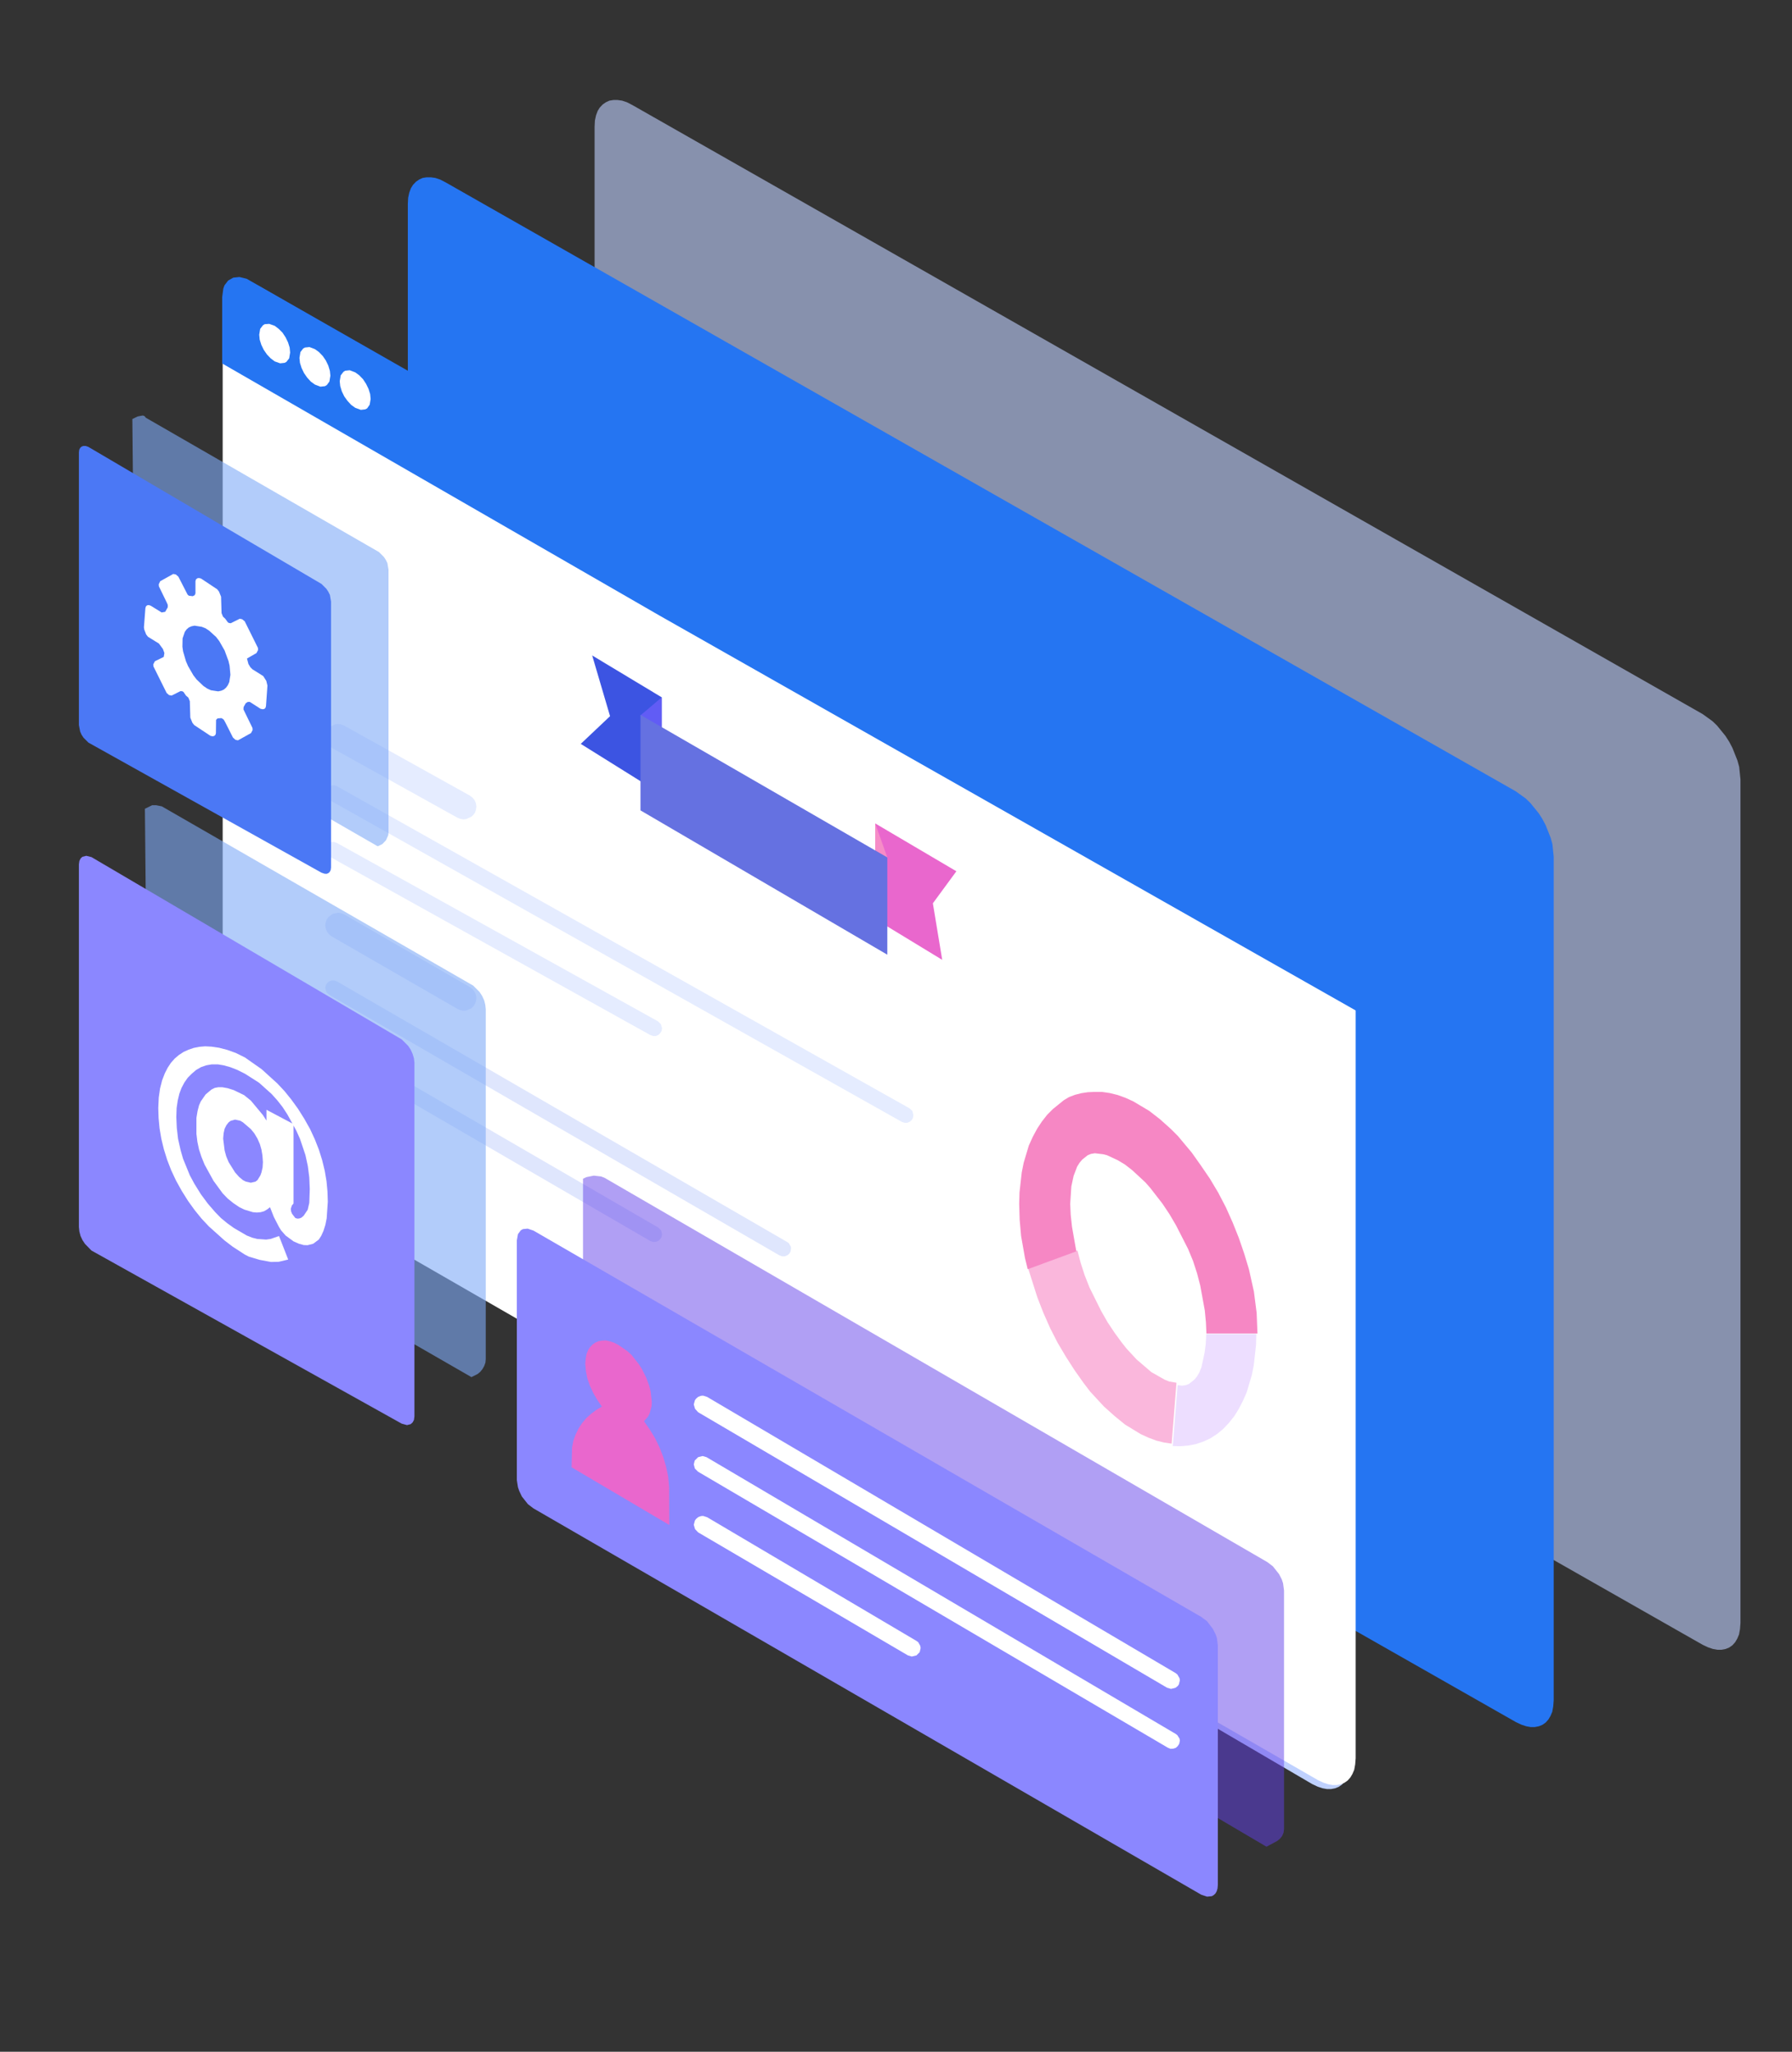
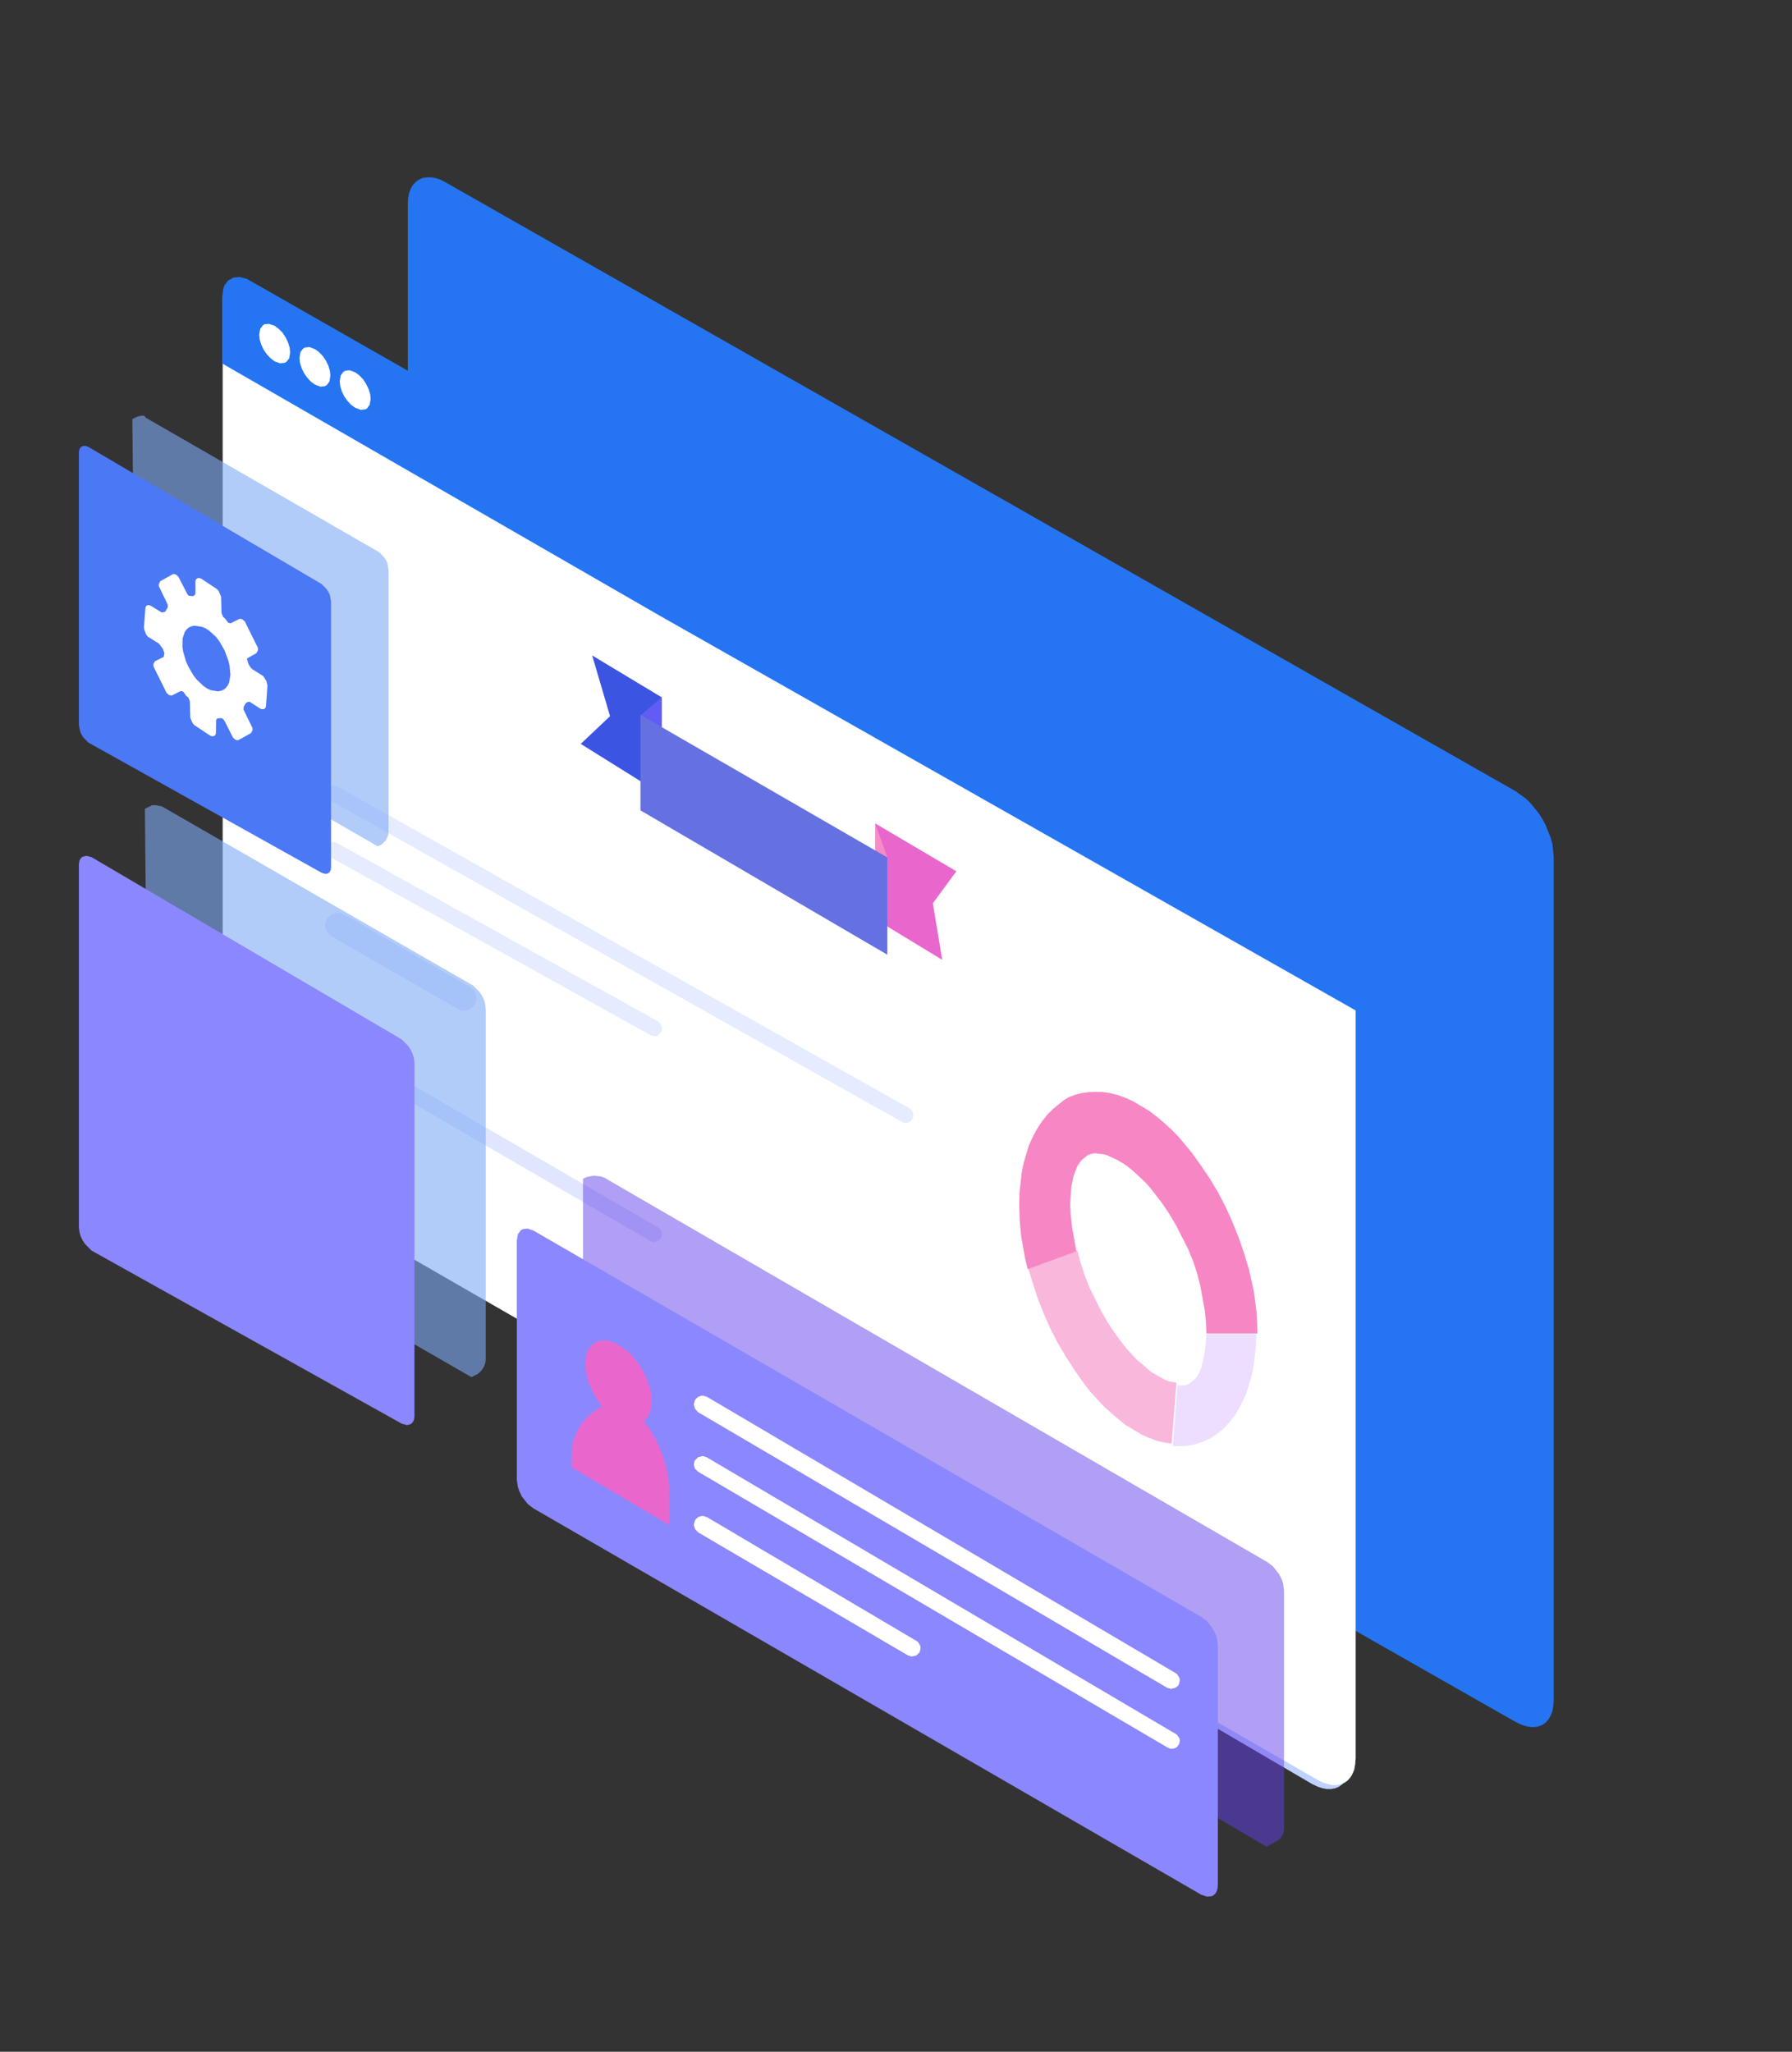
<svg xmlns="http://www.w3.org/2000/svg" height="1274" node-id="1" sillyvg="true" template-height="1274" template-width="1113" version="1.1" viewBox="0 0 1113 1274" width="1113">
  <rect x="0" y="0" width="1113" height="1274" fill="#333333" stroke="none" />
  <defs node-id="91">
    <linearGradient gradientUnits="objectBoundingBox" id="paint0_linear_1707_19427" node-id="37" spreadMethod="pad" x1="725.124" x2="725.124" y1="331.053" y2="1020">
      <stop offset="0.02" stop-color="#bfd1ff" />
      <stop offset="1" stop-color="#ffffff" />
    </linearGradient>
    <linearGradient gradientUnits="objectBoundingBox" id="paint1_linear_1707_19427" node-id="40" spreadMethod="pad" x1="609.124" x2="609.124" y1="365.824" y2="937.614">
      <stop offset="0.02" stop-color="#2575f2" />
      <stop offset="1" stop-color="#6a11c1" />
    </linearGradient>
    <linearGradient gradientUnits="objectBoundingBox" id="paint2_linear_1707_19427" node-id="43" spreadMethod="pad" x1="489.611" x2="489.611" y1="465.836" y2="1106.82">
      <stop offset="0.02" stop-color="#bfd1ff" />
      <stop offset="1" stop-color="#ffffff" />
    </linearGradient>
    <linearGradient gradientUnits="objectBoundingBox" id="paint3_linear_1707_19427" node-id="46" spreadMethod="pad" x1="347.166" x2="411.343" y1="448.399" y2="450.996">
      <stop offset="0" stop-color="#3c54e2" />
      <stop offset="1" stop-color="#f582c2" />
    </linearGradient>
    <linearGradient gradientUnits="objectBoundingBox" id="paint4_linear_1707_19427" node-id="49" spreadMethod="pad" x1="543.553" x2="594.004" y1="553.675" y2="553.675">
      <stop offset="0" stop-color="#e967cd" />
      <stop offset="1" stop-color="#e967cd" />
    </linearGradient>
    <linearGradient gradientUnits="objectBoundingBox" id="paint5_linear_1707_19427" node-id="52" spreadMethod="pad" x1="397.766" x2="551.122" y1="518.287" y2="518.287">
      <stop offset="0" stop-color="#6571e1" />
      <stop offset="1" stop-color="#f687c4" />
    </linearGradient>
    <linearGradient gradientUnits="objectBoundingBox" id="paint6_linear_1707_19427" node-id="55" spreadMethod="pad" x1="730.662" x2="638.12" y1="836.463" y2="836.463">
      <stop offset="0" stop-color="#6571e1" />
      <stop offset="1" stop-color="#f687c4" />
    </linearGradient>
    <linearGradient gradientUnits="objectBoundingBox" id="paint7_linear_1707_19427" node-id="58" spreadMethod="pad" x1="781.004" x2="633.004" y1="753.037" y2="753.037">
      <stop offset="0" stop-color="#6571e1" />
      <stop offset="1" stop-color="#f687c4" />
    </linearGradient>
    <linearGradient gradientUnits="objectBoundingBox" id="paint8_linear_1707_19427" node-id="61" spreadMethod="pad" x1="242.77" x2="195.149" y1="604.474" y2="838.115">
      <stop offset="0" stop-color="#7eaaf7" />
      <stop offset="1" stop-color="#a671da" />
    </linearGradient>
    <linearGradient gradientUnits="objectBoundingBox" id="paint9_linear_1707_19427" node-id="64" spreadMethod="pad" x1="69.518" x2="316.213" y1="505.879" y2="600.202">
      <stop offset="0" stop-color="#8b87ff" />
      <stop offset="1" stop-color="#f68bc6" />
    </linearGradient>
    <linearGradient gradientUnits="objectBoundingBox" id="paint10_linear_1707_19427" node-id="67" spreadMethod="pad" x1="362.026" x2="797.404" y1="938.289" y2="938.289">
      <stop offset="0" stop-color="#623fe9" />
      <stop offset="0.168" stop-color="#6d49e8" />
      <stop offset="0.7" stop-color="#8c65e5" />
      <stop offset="1" stop-color="#976fe4" />
    </linearGradient>
    <linearGradient gradientUnits="objectBoundingBox" id="paint11_linear_1707_19427" node-id="72" spreadMethod="pad" x1="363.875" x2="767.672" y1="732.915" y2="1007.79">
      <stop offset="0" stop-color="#8b87ff" />
      <stop offset="1" stop-color="#f68bc6" />
    </linearGradient>
    <linearGradient gradientUnits="objectBoundingBox" id="paint12_linear_1707_19427" node-id="75" spreadMethod="pad" x1="355.429" x2="416.268" y1="889.089" y2="889.089">
      <stop offset="0" stop-color="#e967cd" />
      <stop offset="0.159" stop-color="#eb6fc3" />
      <stop offset="0.429" stop-color="#f086a9" />
      <stop offset="0.772" stop-color="#f8aa7e" />
      <stop offset="1" stop-color="#fec55e" />
    </linearGradient>
    <linearGradient gradientUnits="objectBoundingBox" id="paint13_linear_1707_19427" node-id="81" spreadMethod="pad" x1="197.003" x2="161.063" y1="336.698" y2="512.666">
      <stop offset="0" stop-color="#7eaaf7" />
      <stop offset="1" stop-color="#a671da" />
    </linearGradient>
    <linearGradient gradientUnits="objectBoundingBox" id="paint14_linear_1707_19427" node-id="84" spreadMethod="pad" x1="55.564" x2="236.776" y1="521.605" y2="484.49">
      <stop offset="0.02" stop-color="#2575f2" />
      <stop offset="1" stop-color="#b881ff" />
    </linearGradient>
    <linearGradient gradientUnits="objectBoundingBox" id="paint15_linear_1707_19427" node-id="87" spreadMethod="pad" x1="201.409" x2="783.983" y1="401.927" y2="370.494">
      <stop offset="0.02" stop-color="#2575f2" />
      <stop offset="1" stop-color="#6a11c1" />
    </linearGradient>
  </defs>
-   <path d="M 1081.00 484.00 L 1080.20 476.20 L 1079.10 472.20 L 1076.00 464.40 L 1074.00 460.60 L 1071.70 457.00 L 1066.50 450.60 L 1063.60 447.80 L 1057.50 443.40 L 392.70 65.20 L 389.40 63.50 L 386.40 62.50 L 383.60 62.10 L 381.00 62.10 L 378.50 62.50 L 376.30 63.50 L 374.30 64.90 L 372.50 66.80 L 371.20 68.90 L 370.20 71.60 L 369.50 74.80 L 369.30 78.70 L 369.30 602.40 L 370.10 610.20 L 371.10 614.20 L 374.20 622.00 L 376.30 625.80 L 378.50 629.40 L 383.70 635.80 L 386.70 638.70 L 392.70 643.10 L 1057.50 1021.30 L 1060.90 1022.90 L 1063.90 1023.90 L 1066.70 1024.40 L 1069.20 1024.40 L 1071.80 1023.90 L 1074.00 1023.00 L 1076.00 1021.60 L 1077.70 1019.70 L 1079.00 1017.50 L 1080.10 1014.90 L 1080.70 1011.60 L 1081.00 1007.70 L 1081.00 484.00 Z" fill="url(#paint0_linear_1707_19427)" fill-opacity="0.6" fill-rule="nonzero" node-id="200" stroke="none" target-height="962.3" target-width="711.7" target-x="369.3" target-y="62.1" />
  <path d="M 965.00 532.00 L 964.20 524.20 L 963.10 520.20 L 960.00 512.40 L 958.00 508.60 L 955.70 505.00 L 950.50 498.60 L 947.60 495.80 L 941.50 491.40 L 276.70 113.20 L 273.40 111.50 L 270.40 110.50 L 267.60 110.10 L 265.00 110.10 L 262.50 110.50 L 260.30 111.50 L 258.30 112.90 L 256.50 114.80 L 255.20 116.90 L 254.20 119.60 L 253.50 122.80 L 253.30 126.70 L 253.30 650.40 L 254.10 658.20 L 255.10 662.20 L 258.20 670.00 L 260.30 673.80 L 262.50 677.40 L 267.70 683.80 L 270.70 686.70 L 276.70 691.10 L 941.50 1069.30 L 944.90 1070.90 L 947.90 1071.90 L 950.70 1072.40 L 953.20 1072.40 L 955.80 1071.90 L 958.00 1071.00 L 960.00 1069.60 L 961.70 1067.70 L 963.00 1065.50 L 964.10 1062.90 L 964.70 1059.60 L 965.00 1055.70 L 965.00 532.00 Z" fill="url(#paint1_linear_1707_19427)" fill-rule="nonzero" node-id="202" stroke="none" target-height="962.3" target-width="711.7" target-x="253.3" target-y="110.1" />
  <path d="M 838.50 637.50 L 837.60 629.70 L 836.60 625.70 L 833.50 617.90 L 831.50 614.10 L 829.20 610.50 L 824.00 604.10 L 821.10 601.30 L 815.00 596.90 L 164.20 218.70 L 160.90 217.00 L 157.80 216.00 L 155.10 215.60 L 152.50 215.60 L 150.00 216.00 L 147.70 217.00 L 145.80 218.40 L 144.00 220.30 L 142.70 222.40 L 141.70 225.10 L 141.00 228.30 L 140.70 232.20 L 140.70 686.00 L 141.60 693.70 L 144.00 701.70 L 147.70 709.30 L 152.50 716.30 L 158.10 722.20 L 164.20 726.60 L 815.00 1107.80 L 818.40 1109.40 L 821.40 1110.40 L 824.20 1110.90 L 826.70 1110.90 L 829.30 1110.40 L 831.50 1109.50 L 833.50 1108.10 L 835.20 1106.20 L 836.50 1104.00 L 837.50 1101.40 L 838.20 1098.10 L 838.50 1094.20 L 838.50 637.50 Z" fill="url(#paint2_linear_1707_19427)" fill-rule="nonzero" node-id="204" stroke="none" target-height="895.3" target-width="697.8" target-x="140.7" target-y="215.6" />
  <path d="M 842.00 597.00 L 841.20 589.20 L 840.10 585.20 L 837.00 577.40 L 835.00 573.60 L 832.70 570.00 L 827.50 563.60 L 824.60 560.80 L 818.50 556.40 L 161.70 178.20 L 158.40 176.50 L 155.40 175.50 L 152.60 175.10 L 150.00 175.10 L 147.50 175.50 L 145.30 176.50 L 143.30 177.90 L 141.50 179.80 L 140.20 181.90 L 139.20 184.60 L 138.50 187.80 L 138.30 191.70 L 138.30 686.40 L 139.10 694.20 L 140.10 698.20 L 143.20 706.00 L 145.30 709.80 L 147.50 713.40 L 152.70 719.80 L 155.70 722.70 L 161.70 727.10 L 818.50 1105.30 L 821.90 1106.90 L 824.90 1107.90 L 827.70 1108.40 L 830.20 1108.40 L 832.80 1107.90 L 835.00 1107.00 L 837.00 1105.60 L 838.70 1103.70 L 840.00 1101.50 L 841.10 1098.90 L 841.70 1095.60 L 842.00 1091.70 L 842.00 597.00 Z" fill="#ffffff" fill-rule="nonzero" node-id="206" stroke="none" target-height="933.3" target-width="703.7" target-x="138.3" target-y="175.1" />
  <path d="M 202.00 574.60 L 202.30 572.60 L 202.90 570.90 L 203.90 569.50 L 206.70 567.40 L 210.20 566.70 L 211.90 567.00 L 213.80 567.80 L 292.00 613.00 L 293.60 614.30 L 294.80 615.90 L 295.60 617.70 L 295.90 619.80 L 295.60 621.70 L 295.00 623.40 L 294.00 624.90 L 292.70 626.10 L 289.50 627.50 L 287.70 627.60 L 286.00 627.30 L 284.20 626.50 L 205.90 581.40 L 204.30 580.10 L 203.10 578.50 L 202.30 576.60 L 202.00 574.60 Z" fill="#dfe6fd" fill-rule="nonzero" node-id="208" stroke="none" target-height="60.9" target-width="93.9" target-x="202" target-y="566.7" />
-   <path d="M 202.00 613.50 L 202.30 611.80 L 203.20 610.40 L 204.40 609.40 L 205.90 608.80 L 207.60 608.80 L 209.30 609.40 L 488.90 771.20 L 489.90 771.90 L 491.20 774.10 L 491.30 775.30 L 491.00 777.10 L 490.20 778.50 L 488.90 779.50 L 487.40 780.10 L 485.80 780.10 L 484.10 779.50 L 204.40 617.70 L 202.70 616.00 L 202.00 613.50 Z" fill="#dfe6fd" fill-rule="nonzero" node-id="210" stroke="none" target-height="171.3" target-width="289.3" target-x="202" target-y="608.8" />
-   <path d="M 202.00 650.70 L 202.30 648.90 L 203.20 647.60 L 204.40 646.50 L 205.90 646.00 L 207.50 645.90 L 209.20 646.50 L 408.80 762.20 L 410.60 764.00 L 411.20 766.40 L 410.90 768.10 L 410.00 769.50 L 408.80 770.60 L 407.30 771.10 L 405.60 771.20 L 403.90 770.60 L 204.40 654.80 L 202.60 653.10 L 202.00 650.70 Z" fill="#dfe6fd" fill-rule="nonzero" node-id="212" stroke="none" target-height="125.3" target-width="209.2" target-x="202" target-y="645.9" />
-   <path d="M 202.00 457.50 L 202.30 455.50 L 202.90 453.80 L 205.20 451.10 L 208.40 449.70 L 210.10 449.50 L 211.90 449.80 L 213.80 450.60 L 291.80 494.00 L 293.50 495.30 L 294.80 496.90 L 295.60 498.80 L 295.90 500.90 L 295.60 502.90 L 295.00 504.60 L 294.00 506.00 L 292.70 507.20 L 289.50 508.60 L 287.80 508.80 L 286.00 508.50 L 284.20 507.80 L 206.10 464.40 L 204.40 463.10 L 203.10 461.50 L 202.30 459.60 L 202.00 457.50 Z" fill="#e5ecff" fill-rule="nonzero" node-id="214" stroke="none" target-height="59.3" target-width="93.9" target-x="202" target-y="449.5" />
+   <path d="M 202.00 650.70 L 202.30 648.90 L 203.20 647.60 L 204.40 646.50 L 205.90 646.00 L 207.50 645.90 L 209.20 646.50 L 408.80 762.20 L 410.60 764.00 L 411.20 766.40 L 410.90 768.10 L 410.00 769.50 L 407.30 771.10 L 405.60 771.20 L 403.90 770.60 L 204.40 654.80 L 202.60 653.10 L 202.00 650.70 Z" fill="#dfe6fd" fill-rule="nonzero" node-id="212" stroke="none" target-height="125.3" target-width="209.2" target-x="202" target-y="645.9" />
  <path d="M 202.00 492.50 L 202.30 490.70 L 203.20 489.30 L 204.40 488.30 L 205.90 487.70 L 207.60 487.70 L 209.30 488.20 L 564.90 688.20 L 566.70 689.90 L 567.30 692.40 L 567.00 694.20 L 566.20 695.60 L 564.90 696.60 L 563.40 697.20 L 561.80 697.20 L 560.10 696.60 L 204.50 496.70 L 202.70 494.90 L 202.00 492.50 Z" fill="#e5ecff" fill-rule="nonzero" node-id="216" stroke="none" target-height="209.5" target-width="365.3" target-x="202" target-y="487.7" />
  <path d="M 202.00 527.60 L 202.30 525.90 L 203.20 524.50 L 204.40 523.40 L 205.90 522.80 L 207.50 522.80 L 209.20 523.40 L 408.70 634.20 L 410.50 636.00 L 411.20 638.50 L 410.90 640.20 L 410.00 641.60 L 408.80 642.70 L 407.30 643.30 L 405.60 643.30 L 403.90 642.70 L 204.50 531.80 L 202.70 530.10 L 202.00 527.60 Z" fill="#e5ecff" fill-rule="nonzero" node-id="218" stroke="none" target-height="120.5" target-width="209.2" target-x="202" target-y="522.8" />
  <path d="M 367.80 407.00 L 411.00 433.00 L 411.00 493.30 L 360.70 461.90 L 378.90 444.70 L 367.80 407.00 Z" fill="url(#paint3_linear_1707_19427)" fill-rule="nonzero" node-id="220" stroke="none" target-height="86.3" target-width="50.3" target-x="360.7" target-y="407" />
  <path d="M 397.80 444.20 L 411.00 475.70 L 411.00 433.00 L 397.80 444.20 Z" fill="#615cf5" fill-rule="nonzero" node-id="222" stroke="none" target-height="42.7" target-width="13.2" target-x="397.8" target-y="433" />
  <path d="M 543.60 511.30 L 594.00 541.00 L 579.40 560.90 L 585.20 596.00 L 543.60 570.70 L 543.60 511.30 Z" fill="url(#paint4_linear_1707_19427)" fill-rule="nonzero" node-id="224" stroke="none" target-height="84.7" target-width="50.4" target-x="543.6" target-y="511.3" />
  <path d="M 551.10 532.40 L 543.60 511.30 L 543.60 548.10 L 551.10 532.40 Z" fill="#f68cc7" fill-rule="nonzero" node-id="226" stroke="none" target-height="36.8" target-width="7.5" target-x="543.6" target-y="511.3" />
  <path d="M 397.80 443.90 L 551.10 532.40 L 551.10 592.80 L 397.80 503.20 L 397.80 443.90 Z" fill="url(#paint5_linear_1707_19427)" fill-rule="nonzero" node-id="228" stroke="none" target-height="148.9" target-width="153.3" target-x="397.8" target-y="443.9" />
  <path d="M 749.20 828.30 L 780.30 828.30 L 780.10 835.30 L 778.70 847.80 L 777.50 853.80 L 774.30 864.60 L 771.90 870.00 L 769.30 875.00 L 766.50 879.50 L 763.20 883.60 L 759.70 887.30 L 755.80 890.50 L 751.60 893.20 L 747.20 895.20 L 742.70 896.70 L 738.00 897.60 L 733.30 898.00 L 728.40 897.90 L 731.40 860.10 L 734.20 860.40 L 736.50 860.10 L 738.50 859.30 L 741.90 856.60 L 743.50 854.60 L 744.90 852.20 L 746.20 849.00 L 748.20 839.80 L 748.90 834.30 L 749.20 828.30 Z" fill="#eddeff" fill-rule="nonzero" node-id="230" stroke="none" target-height="69.7" target-width="51.9" target-x="728.4" target-y="828.3" />
  <path d="M 669.20 776.50 L 671.20 784.20 L 673.70 791.90 L 676.70 799.50 L 683.90 814.00 L 687.90 821.00 L 692.30 827.60 L 696.60 833.50 L 699.70 837.40 L 705.90 844.10 L 715.10 852.00 L 723.40 856.70 L 726.10 857.80 L 730.70 858.60 L 727.70 896.40 L 722.90 895.70 L 718.10 894.50 L 713.30 892.70 L 708.50 890.50 L 698.80 884.60 L 692.30 879.30 L 685.60 873.30 L 677.10 864.10 L 672.90 858.60 L 667.40 850.80 L 662.00 842.40 L 656.90 833.80 L 652.20 824.60 L 648.00 815.10 L 644.30 805.60 L 638.10 786.10 L 669.20 776.50 Z" fill="url(#paint6_linear_1707_19427)" fill-opacity="0.6" fill-rule="nonzero" node-id="232" stroke="none" target-height="119.9" target-width="92.6" target-x="638.1" target-y="776.5" />
  <path d="M 679.80 678.00 L 684.40 678.00 L 689.20 678.70 L 694.10 679.90 L 699.10 681.70 L 703.90 683.90 L 713.80 689.80 L 720.50 695.00 L 727.30 701.10 L 731.60 705.40 L 740.20 715.70 L 745.80 723.60 L 751.40 731.80 L 756.60 740.50 L 761.40 749.70 L 765.60 759.10 L 769.40 768.60 L 772.70 778.20 L 775.70 788.10 L 778.80 802.00 L 780.50 815.30 L 781.00 828.00 L 749.30 828.00 L 749.00 821.20 L 748.30 813.80 L 745.50 798.40 L 743.50 790.70 L 741.00 783.00 L 737.90 775.50 L 730.50 761.00 L 726.40 754.00 L 722.00 747.40 L 714.40 737.60 L 711.30 734.10 L 703.20 726.60 L 698.70 723.10 L 694.20 720.40 L 687.50 717.30 L 685.10 716.70 L 680.00 716.10 L 677.60 716.50 L 675.60 717.30 L 672.20 720.00 L 670.50 722.00 L 669.00 724.40 L 666.80 730.20 L 665.40 736.70 L 664.70 747.50 L 665.00 754.20 L 665.80 761.70 L 668.50 777.00 L 638.30 788.10 L 636.60 781.10 L 634.20 767.50 L 633.30 757.40 L 633.00 747.50 L 633.20 740.50 L 634.60 728.00 L 635.80 722.00 L 639.00 711.30 L 641.50 705.80 L 644.20 700.80 L 647.10 696.40 L 650.40 692.20 L 654.00 688.60 L 660.80 683.10 L 664.00 681.20 L 667.70 679.80 L 671.60 678.80 L 675.60 678.20 L 679.80 678.00 Z" fill="url(#paint7_linear_1707_19427)" fill-rule="nonzero" node-id="234" stroke="none" target-height="150" target-width="148" target-x="633" target-y="678" />
  <path d="M 94.50 500.00 L 90.00 502.20 L 92.20 729.60 L 92.50 732.40 L 93.30 735.10 L 94.50 737.80 L 96.10 740.20 L 100.10 744.20 L 292.80 855.10 L 296.60 853.20 L 298.20 851.90 L 299.60 850.20 L 300.70 848.30 L 301.50 846.10 L 301.70 843.90 L 301.70 626.60 L 301.40 623.80 L 300.70 621.10 L 299.50 618.50 L 297.90 616.00 L 293.90 612.00 L 100.50 500.70 L 97.00 500.00 L 94.50 500.00 Z" fill="url(#paint8_linear_1707_19427)" fill-opacity="0.6" fill-rule="nonzero" node-id="236" stroke="none" target-height="355.1" target-width="211.7" target-x="90" target-y="500" />
  <path d="M 56.80 532.20 L 53.60 531.40 L 51.20 532.00 L 50.10 533.00 L 49.30 534.60 L 49.00 536.70 L 49.00 761.90 L 49.30 764.70 L 50.00 767.40 L 51.20 770.00 L 52.80 772.40 L 56.80 776.50 L 249.50 884.00 L 252.80 884.90 L 255.10 884.30 L 256.30 883.20 L 257.10 881.70 L 257.40 879.50 L 257.40 659.90 L 257.10 657.20 L 256.30 654.50 L 255.10 651.80 L 253.50 649.40 L 249.50 645.40 L 56.80 532.20 Z" fill="url(#paint9_linear_1707_19427)" fill-rule="nonzero" node-id="238" stroke="none" target-height="353.5" target-width="208.4" target-x="49" target-y="531.4" />
-   <path d="M 183.40 756.30 L 184.70 756.70 L 185.90 756.60 L 187.20 756.10 L 188.60 754.90 L 191.10 751.20 L 192.10 746.90 L 192.40 738.40 L 192.10 731.10 L 191.20 724.10 L 189.70 717.20 L 186.30 707.10 L 184.00 702.00 L 178.50 692.00 L 175.50 687.40 L 172.20 683.20 L 168.70 679.30 L 160.90 672.30 L 152.10 666.70 L 147.30 664.30 L 142.90 662.60 L 138.90 661.50 L 135.30 660.90 L 131.50 660.90 L 128.10 661.50 L 124.90 662.60 L 121.80 664.40 L 119.10 666.70 L 116.60 669.20 L 114.50 672.20 L 112.70 675.60 L 111.40 679.10 L 110.40 683.30 L 109.70 688.00 L 109.50 693.60 L 109.80 700.30 L 110.60 707.20 L 112.20 714.30 L 113.70 719.50 L 117.90 729.80 L 120.70 735.00 L 124.80 741.60 L 129.10 747.40 L 133.60 752.60 L 137.20 756.30 L 141.20 759.60 L 145.40 762.60 L 153.30 767.20 L 156.60 768.50 L 159.60 769.30 L 165.30 769.70 L 168.10 769.30 L 173.30 767.50 L 179.00 782.10 L 173.10 783.50 L 168.30 783.60 L 161.30 782.30 L 154.60 780.30 L 152.20 779.10 L 144.50 774.10 L 139.40 770.20 L 129.70 761.50 L 125.20 756.70 L 120.90 751.40 L 116.80 745.70 L 112.90 739.50 L 109.30 733.00 L 106.30 726.60 L 103.80 720.10 L 101.80 713.70 L 100.20 707.10 L 99.10 700.60 L 98.50 694.20 L 98.30 688.00 L 98.60 681.50 L 99.40 675.90 L 100.70 670.80 L 102.40 666.40 L 104.20 662.90 L 106.20 659.90 L 108.50 657.30 L 111.10 655.10 L 114.00 653.20 L 117.10 651.80 L 120.30 650.70 L 123.80 650.00 L 127.40 649.70 L 131.30 649.90 L 136.10 650.60 L 141.10 651.90 L 146.40 653.80 L 152.10 656.60 L 162.50 663.90 L 172.20 672.70 L 176.70 677.50 L 180.90 682.70 L 185.10 688.50 L 189.00 694.70 L 192.60 701.10 L 195.60 707.60 L 198.10 714.00 L 200.10 720.40 L 201.70 727.00 L 202.80 733.50 L 203.40 739.90 L 203.60 746.20 L 202.90 756.50 L 202.10 760.50 L 200.90 764.30 L 199.50 767.40 L 198.00 769.70 L 194.50 772.30 L 191.00 773.20 L 188.60 773.10 L 185.70 772.30 L 182.30 770.80 L 177.40 767.20 L 174.60 764.00 L 173.30 761.90 L 170.10 755.70 L 167.70 749.60 L 165.90 751.00 L 164.00 752.10 L 161.90 752.70 L 159.50 752.90 L 157.10 752.70 L 151.80 751.10 L 148.70 749.60 L 145.00 747.10 L 141.50 744.30 L 138.30 741.00 L 132.60 733.20 L 127.10 723.20 L 125.10 718.30 L 123.60 713.70 L 122.60 709.00 L 122.00 704.10 L 122.00 694.10 L 122.70 689.90 L 123.60 686.40 L 124.70 683.90 L 127.70 679.60 L 129.70 677.90 L 131.40 676.50 L 133.40 675.50 L 135.60 675.10 L 138.10 675.10 L 141.40 675.70 L 145.20 676.90 L 151.60 680.00 L 155.80 683.40 L 163.30 692.40 L 165.50 695.80 L 165.50 689.10 L 182.30 698.00 L 182.30 747.30 L 181.30 748.50 L 180.60 750.60 L 180.80 752.20 L 181.40 753.70 L 183.40 756.30 Z M 163.30 721.60 L 163.00 717.50 L 162.40 713.90 L 161.40 710.40 L 159.90 707.00 L 158.00 703.80 L 155.80 701.10 L 150.90 696.90 L 149.20 695.90 L 146.00 695.20 L 143.20 696.00 L 142.00 696.90 L 140.60 698.70 L 139.50 700.90 L 138.90 703.60 L 138.60 707.00 L 139.50 714.30 L 140.50 718.00 L 142.00 721.60 L 146.00 728.00 L 148.50 730.80 L 150.90 732.80 L 152.70 733.70 L 155.80 734.40 L 158.70 733.70 L 159.90 732.80 L 161.70 729.90 L 162.40 728.00 L 163.10 724.90 L 163.30 721.60 Z" fill="#ffffff" fill-rule="nonzero" node-id="240" stroke="none" target-height="133.9" target-width="105.3" target-x="98.3" target-y="649.7" />
  <path d="M 362.10 731.90 L 362.10 884.90 L 362.70 889.50 L 363.50 891.80 L 365.20 895.10 L 368.90 899.90 L 372.40 902.60 L 786.60 1146.70 L 793.30 1143.10 L 794.90 1141.80 L 796.30 1140.10 L 797.20 1138.00 L 797.50 1135.80 L 797.50 987.60 L 796.90 983.10 L 796.10 980.70 L 794.40 977.40 L 790.60 972.60 L 787.20 970.00 L 375.40 731.30 L 373.30 730.50 L 368.80 730.00 L 364.30 730.90 L 362.10 731.90 Z" fill="url(#paint10_linear_1707_19427)" fill-opacity="0.5" fill-rule="nonzero" node-id="242" stroke="none" target-height="416.7" target-width="435.4" target-x="362.1" target-y="730" />
  <path d="M 331.30 764.10 L 327.70 762.90 L 324.80 763.20 L 323.50 763.90 L 321.70 766.30 L 321.00 770.20 L 321.00 919.00 L 321.70 923.50 L 322.50 925.80 L 324.10 929.20 L 327.90 934.00 L 331.30 936.60 L 746.10 1176.50 L 749.70 1177.70 L 752.70 1177.40 L 753.90 1176.70 L 755.00 1175.60 L 755.70 1174.30 L 756.20 1172.60 L 756.40 1170.40 L 756.40 1021.60 L 755.80 1017.10 L 755.00 1014.80 L 753.30 1011.40 L 749.60 1006.60 L 746.10 1004.00 L 331.30 764.10 Z" fill="url(#paint11_linear_1707_19427)" fill-rule="nonzero" node-id="244" stroke="none" target-height="414.8" target-width="435.4" target-x="321" target-y="762.9" />
  <path d="M 430.90 872.10 L 431.60 869.50 L 432.30 868.50 L 433.70 867.30 L 435.40 866.70 L 436.70 866.60 L 439.20 867.40 L 730.20 1038.90 L 731.30 1039.80 L 732.60 1042.10 L 732.80 1043.40 L 732.20 1045.90 L 731.50 1046.90 L 730.10 1048.00 L 727.30 1048.70 L 724.90 1048.00 L 433.60 876.90 L 431.70 874.80 L 430.90 872.10 Z" fill="#ffffff" fill-rule="nonzero" node-id="246" stroke="none" target-height="182.1" target-width="301.9" target-x="430.9" target-y="866.6" />
  <path d="M 430.90 909.30 L 431.50 906.90 L 433.60 904.80 L 436.40 904.10 L 438.80 904.80 L 730.30 1076.70 L 731.30 1077.50 L 732.60 1079.60 L 732.80 1080.90 L 732.40 1082.80 L 731.50 1084.20 L 730.30 1085.30 L 728.70 1085.80 L 727.00 1085.90 L 725.30 1085.20 L 433.50 913.80 L 431.60 911.90 L 430.90 909.30 Z" fill="#ffffff" fill-rule="nonzero" node-id="248" stroke="none" target-height="181.8" target-width="301.9" target-x="430.9" target-y="904.1" />
  <path d="M 430.90 946.80 L 431.60 944.20 L 432.30 943.20 L 433.70 942.00 L 435.40 941.40 L 436.70 941.30 L 439.20 942.10 L 569.20 1018.90 L 570.30 1019.70 L 571.60 1022.00 L 571.80 1023.40 L 571.20 1025.90 L 569.20 1027.90 L 566.30 1028.60 L 563.90 1027.90 L 433.60 951.50 L 431.70 949.50 L 430.90 946.80 Z" fill="#ffffff" fill-rule="nonzero" node-id="250" stroke="none" target-height="87.3" target-width="140.9" target-x="430.9" target-y="941.3" />
  <path d="M 400.00 882.50 L 402.50 879.60 L 403.50 877.60 L 404.70 873.10 L 404.80 870.40 L 404.10 863.90 L 403.20 860.40 L 401.30 855.30 L 398.80 850.30 L 396.80 847.10 L 392.30 841.40 L 389.70 839.00 L 384.20 835.20 L 381.30 833.70 L 378.60 832.80 L 376.20 832.30 L 374.00 832.40 L 371.70 832.80 L 369.70 833.70 L 368.00 834.90 L 366.40 836.60 L 365.20 838.50 L 364.30 840.80 L 363.80 843.50 L 363.50 846.70 L 363.90 851.30 L 364.80 855.90 L 366.40 860.50 L 368.50 865.00 L 371.00 869.30 L 373.80 873.40 L 370.30 875.50 L 367.10 877.90 L 364.10 880.60 L 361.50 883.70 L 359.30 887.10 L 357.50 890.80 L 356.10 894.60 L 355.30 898.80 L 355.00 911.10 L 415.70 946.90 L 415.60 923.30 L 415.00 916.90 L 413.70 910.70 L 411.90 904.60 L 409.60 898.70 L 406.90 893.10 L 403.60 887.70 L 400.00 882.50 Z" fill="url(#paint12_linear_1707_19427)" fill-rule="nonzero" node-id="252" stroke="none" target-height="114.6" target-width="60.7" target-x="355" target-y="832.3" />
  <path d="M 85.50 258.60 L 82.20 260.20 L 83.90 431.20 L 84.60 435.30 L 85.50 437.30 L 86.70 439.10 L 89.70 442.10 L 234.60 525.50 L 237.50 524.10 L 239.70 521.80 L 241.10 518.70 L 241.30 517.10 L 241.30 353.70 L 240.60 349.60 L 239.60 347.60 L 238.40 345.80 L 235.40 342.80 L 90.60 259.40 L 89.80 258.40 L 88.70 258.00 L 85.50 258.60 Z" fill="url(#paint13_linear_1707_19427)" fill-opacity="0.6" fill-rule="nonzero" node-id="254" stroke="none" target-height="267.5" target-width="159.1" target-x="82.2" target-y="258" />
  <path d="M 54.90 277.50 L 53.20 276.90 L 51.80 276.90 L 50.70 277.30 L 49.80 278.10 L 49.20 279.30 L 49.00 280.90 L 49.00 450.20 L 49.80 454.30 L 50.70 456.30 L 51.90 458.10 L 54.90 461.10 L 199.70 541.90 L 201.50 542.50 L 202.80 542.60 L 203.90 542.20 L 204.80 541.40 L 205.40 540.20 L 205.60 538.60 L 205.60 373.50 L 204.90 369.40 L 203.90 367.40 L 202.70 365.60 L 199.70 362.60 L 54.90 277.50 Z" fill="url(#paint14_linear_1707_19427)" fill-rule="nonzero" node-id="256" stroke="none" target-height="265.7" target-width="156.6" target-x="49" target-y="276.9" />
  <path d="M 153.40 408.90 L 159.30 405.50 L 160.30 403.60 L 160.20 402.30 L 152.00 385.80 L 150.40 384.50 L 148.90 384.20 L 143.30 387.00 L 142.10 386.80 L 141.50 386.40 L 139.90 384.20 L 138.50 382.90 L 137.60 380.70 L 137.30 370.50 L 136.00 367.30 L 134.90 365.90 L 124.80 359.20 L 123.50 358.90 L 122.50 359.10 L 121.70 359.80 L 121.40 360.90 L 121.40 368.50 L 120.90 369.60 L 119.70 370.20 L 117.30 369.90 L 116.50 369.20 L 110.80 358.10 L 109.20 356.70 L 107.60 356.40 L 99.50 360.90 L 98.60 362.80 L 98.70 364.10 L 103.70 374.40 L 104.20 375.60 L 104.20 377.10 L 102.60 379.90 L 100.40 380.30 L 93.60 376.10 L 92.40 375.70 L 91.30 375.90 L 90.60 376.60 L 90.30 377.70 L 89.40 389.50 L 89.60 390.90 L 90.80 394.00 L 91.90 395.40 L 98.70 399.60 L 101.20 403.00 L 102.10 405.50 L 101.70 407.90 L 96.20 410.60 L 95.20 412.50 L 95.30 413.80 L 103.50 430.30 L 105.00 431.60 L 106.60 431.90 L 112.20 429.10 L 113.40 429.30 L 114.00 429.70 L 115.50 431.90 L 117.00 433.20 L 117.90 435.40 L 118.20 445.60 L 119.50 448.80 L 120.60 450.20 L 130.70 456.90 L 132.00 457.20 L 133.00 457.00 L 133.80 456.30 L 134.10 455.20 L 134.20 447.00 L 135.10 446.10 L 137.40 445.90 L 138.10 446.20 L 139.00 446.90 L 139.90 448.50 L 144.70 458.00 L 146.30 459.40 L 147.80 459.70 L 155.90 455.20 L 156.90 453.30 L 156.80 452.00 L 151.20 440.50 L 151.30 439.00 L 152.60 436.70 L 153.80 435.90 L 155.10 435.80 L 161.80 440.10 L 163.10 440.40 L 164.20 440.20 L 164.90 439.50 L 165.20 438.40 L 166.10 425.70 L 165.40 422.80 L 163.50 419.80 L 156.80 415.60 L 155.50 414.30 L 154.30 412.30 L 153.40 408.90 Z M 115.50 410.60 L 113.70 404.40 L 113.30 401.60 L 113.40 396.40 L 114.80 392.30 L 115.90 390.80 L 117.30 389.60 L 118.90 388.90 L 120.80 388.50 L 125.30 389.20 L 127.60 390.10 L 129.90 391.60 L 134.20 395.50 L 136.20 398.10 L 139.50 403.90 L 141.90 410.40 L 142.60 413.40 L 143.10 419.00 L 142.40 423.50 L 141.50 425.50 L 140.40 427.00 L 139.00 428.20 L 137.40 428.90 L 135.50 429.30 L 131.00 428.60 L 128.80 427.60 L 126.40 426.00 L 122.10 421.90 L 120.10 419.30 L 116.80 413.60 L 115.50 410.60 Z" fill="#ffffff" fill-rule="nonzero" node-id="258" stroke="none" target-height="103.3" target-width="76.7" target-x="89.4" target-y="356.4" />
  <path d="M 409.40 382.10 L 843.00 628.00 L 843.00 586.60 L 842.40 581.00 L 840.00 573.70 L 837.80 569.50 L 835.20 565.50 L 829.90 559.80 L 825.20 556.50 L 153.20 173.10 L 148.70 172.00 L 144.90 172.40 L 141.70 174.20 L 139.40 177.20 L 138.70 179.20 L 138.00 184.40 L 138.00 225.70" fill="url(#paint15_linear_1707_19427)" fill-rule="nonzero" node-id="260" stroke="none" target-height="456" target-width="705" target-x="138" target-y="172" />
  <path d="M 211.00 236.70 L 211.30 239.70 L 212.30 243.00 L 213.80 246.10 L 215.80 248.90 L 218.10 251.40 L 220.60 253.20 L 224.10 254.50 L 226.80 254.20 L 228.00 253.60 L 229.60 251.30 L 230.20 247.80 L 229.90 244.70 L 228.90 241.50 L 227.40 238.40 L 225.50 235.50 L 223.10 233.00 L 220.60 231.20 L 217.20 229.90 L 214.40 230.20 L 213.30 230.90 L 211.60 233.10 L 211.00 236.70 Z" fill="#ffffff" fill-rule="nonzero" node-id="262" stroke="none" target-height="24.6" target-width="19.2" target-x="211" target-y="229.9" />
  <path d="M 186.00 222.20 L 186.30 225.30 L 187.30 228.50 L 188.80 231.60 L 190.80 234.50 L 193.10 237.00 L 195.60 238.80 L 199.00 240.10 L 201.80 239.80 L 203.00 239.10 L 204.60 236.90 L 205.20 233.30 L 204.90 230.30 L 203.90 227.00 L 202.40 223.90 L 200.50 221.10 L 198.10 218.60 L 195.60 216.80 L 192.20 215.50 L 189.40 215.80 L 188.30 216.40 L 186.60 218.60 L 186.00 222.20 Z" fill="#ffffff" fill-rule="nonzero" node-id="264" stroke="none" target-height="24.6" target-width="19.2" target-x="186" target-y="215.5" />
  <path d="M 161.00 207.80 L 161.30 210.90 L 162.30 214.10 L 163.80 217.20 L 165.80 220.10 L 168.10 222.50 L 170.60 224.40 L 174.00 225.60 L 176.80 225.30 L 177.90 224.70 L 179.60 222.50 L 180.20 218.90 L 179.90 215.80 L 178.90 212.60 L 177.40 209.50 L 175.50 206.60 L 173.10 204.20 L 170.60 202.30 L 167.20 201.10 L 164.40 201.30 L 163.30 202.00 L 161.60 204.20 L 161.00 207.80 Z" fill="#ffffff" fill-rule="nonzero" node-id="266" stroke="none" target-height="24.5" target-width="19.2" target-x="161" target-y="201.1" />
</svg>